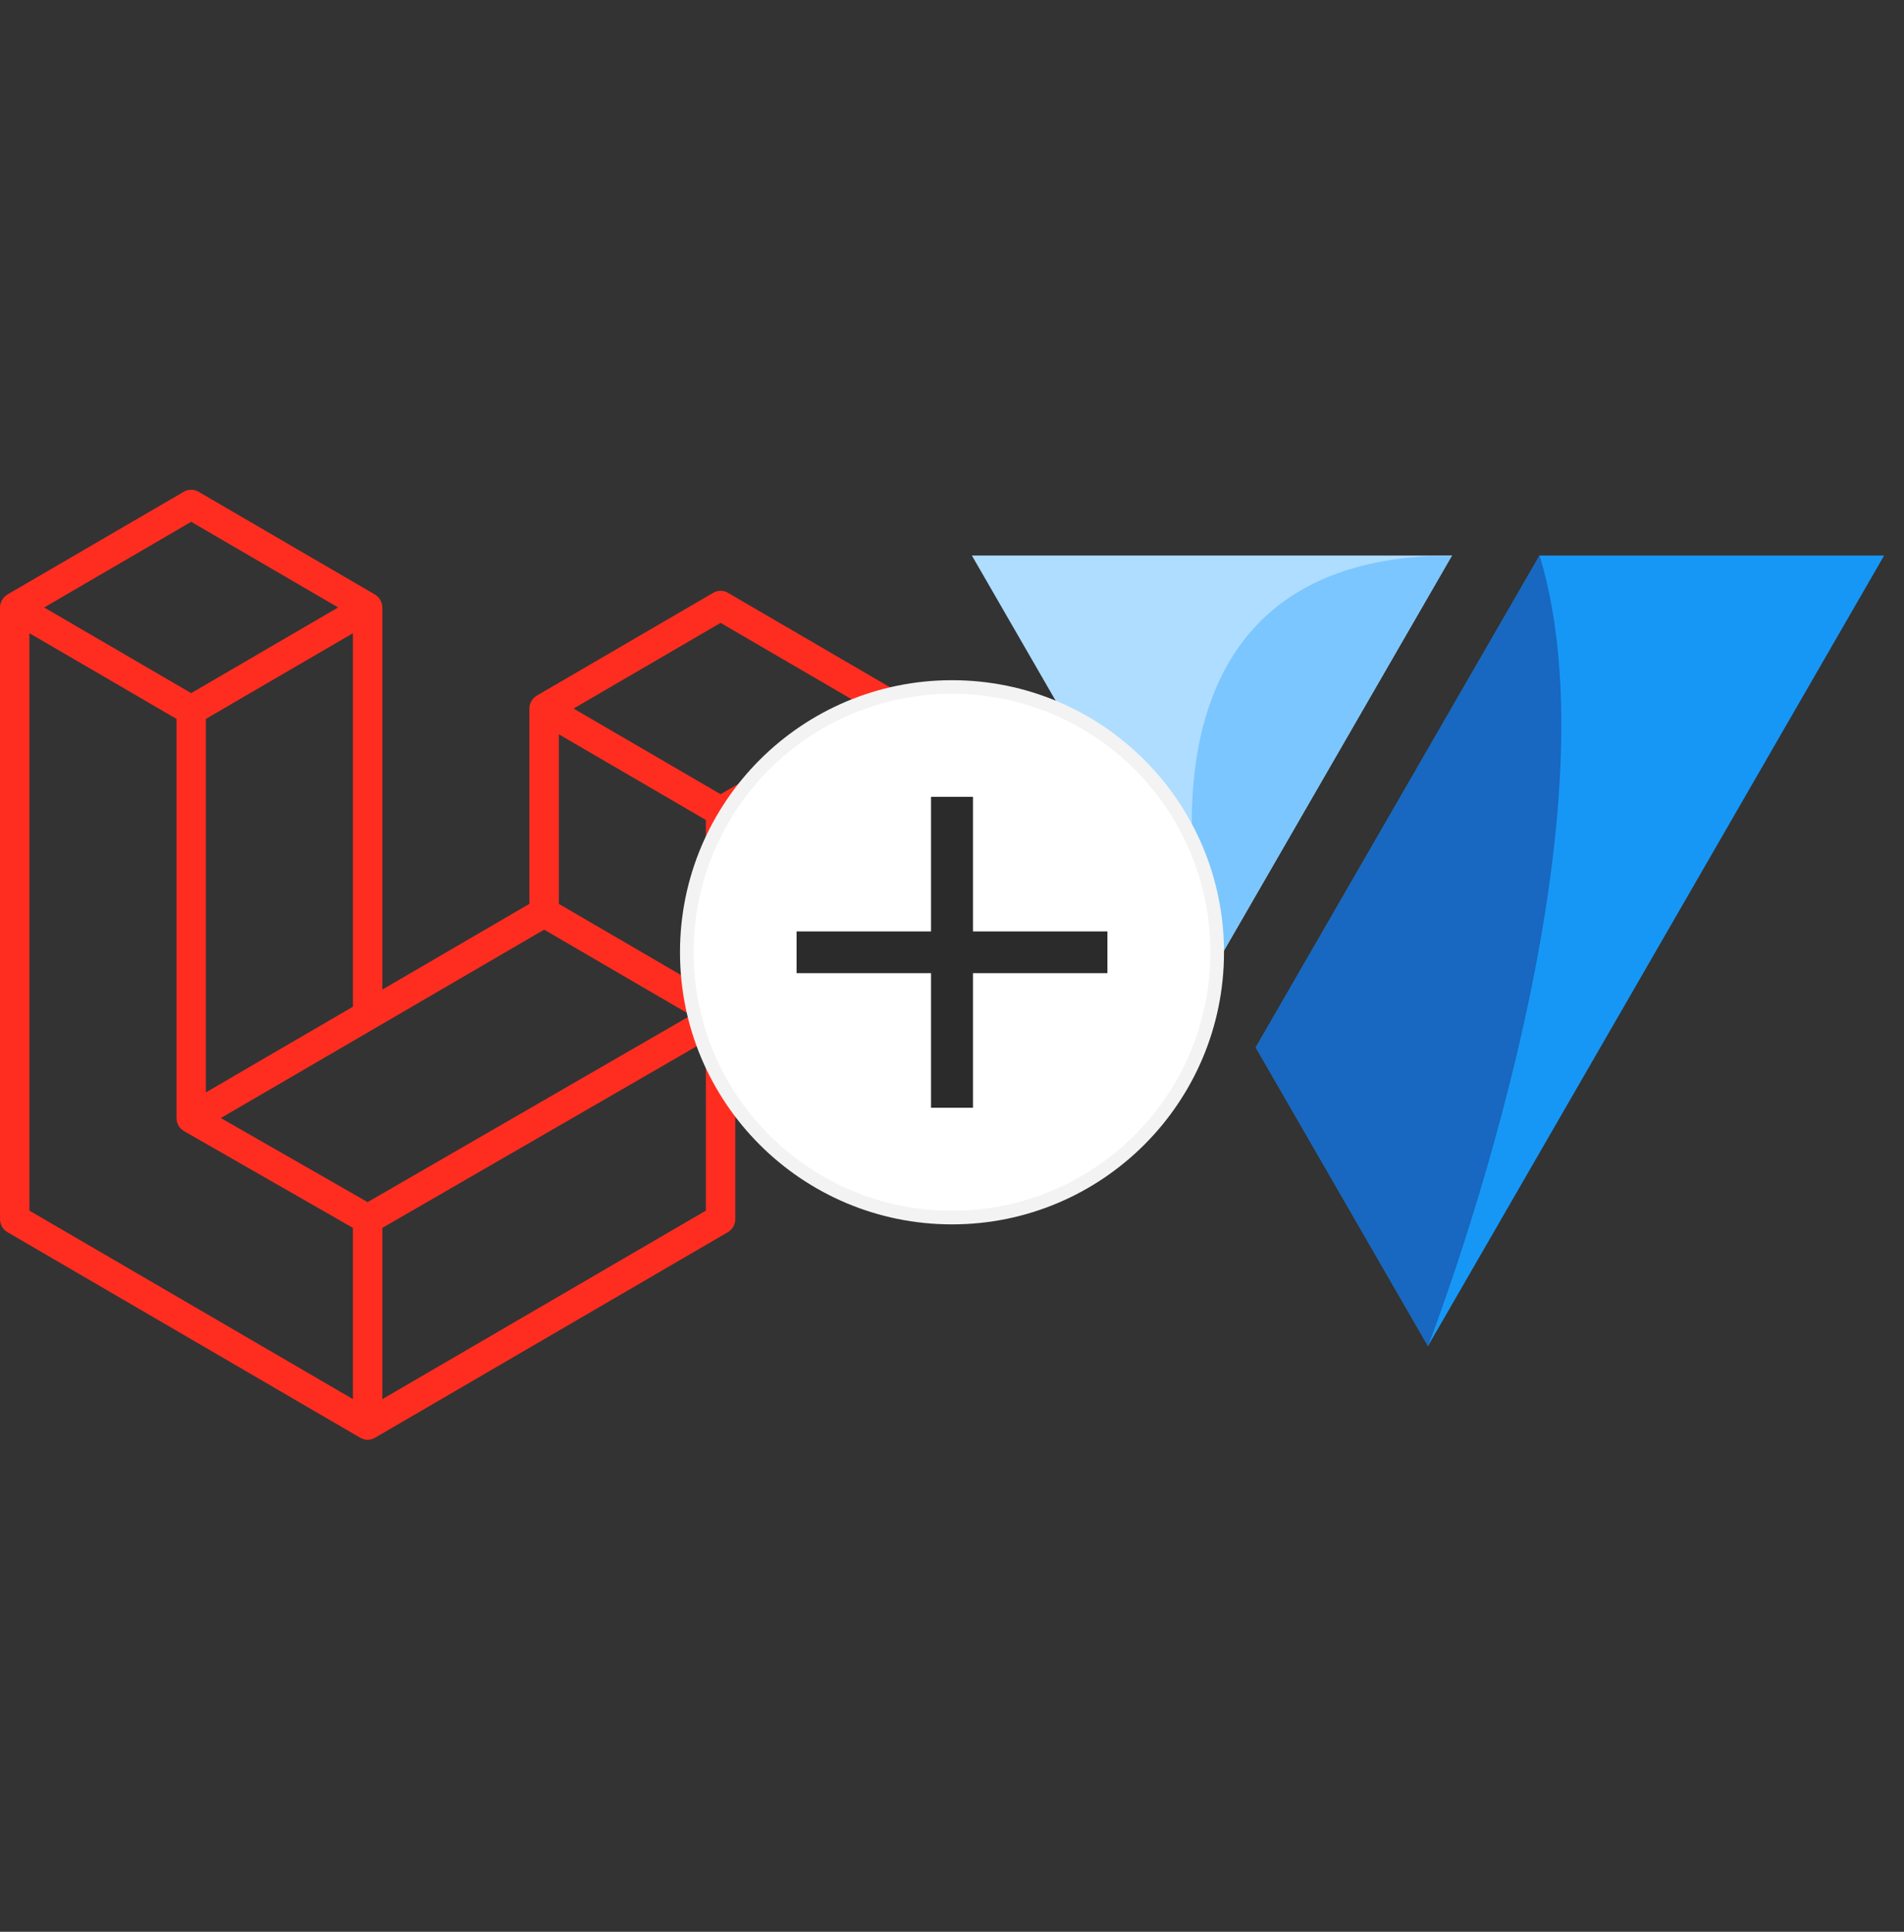
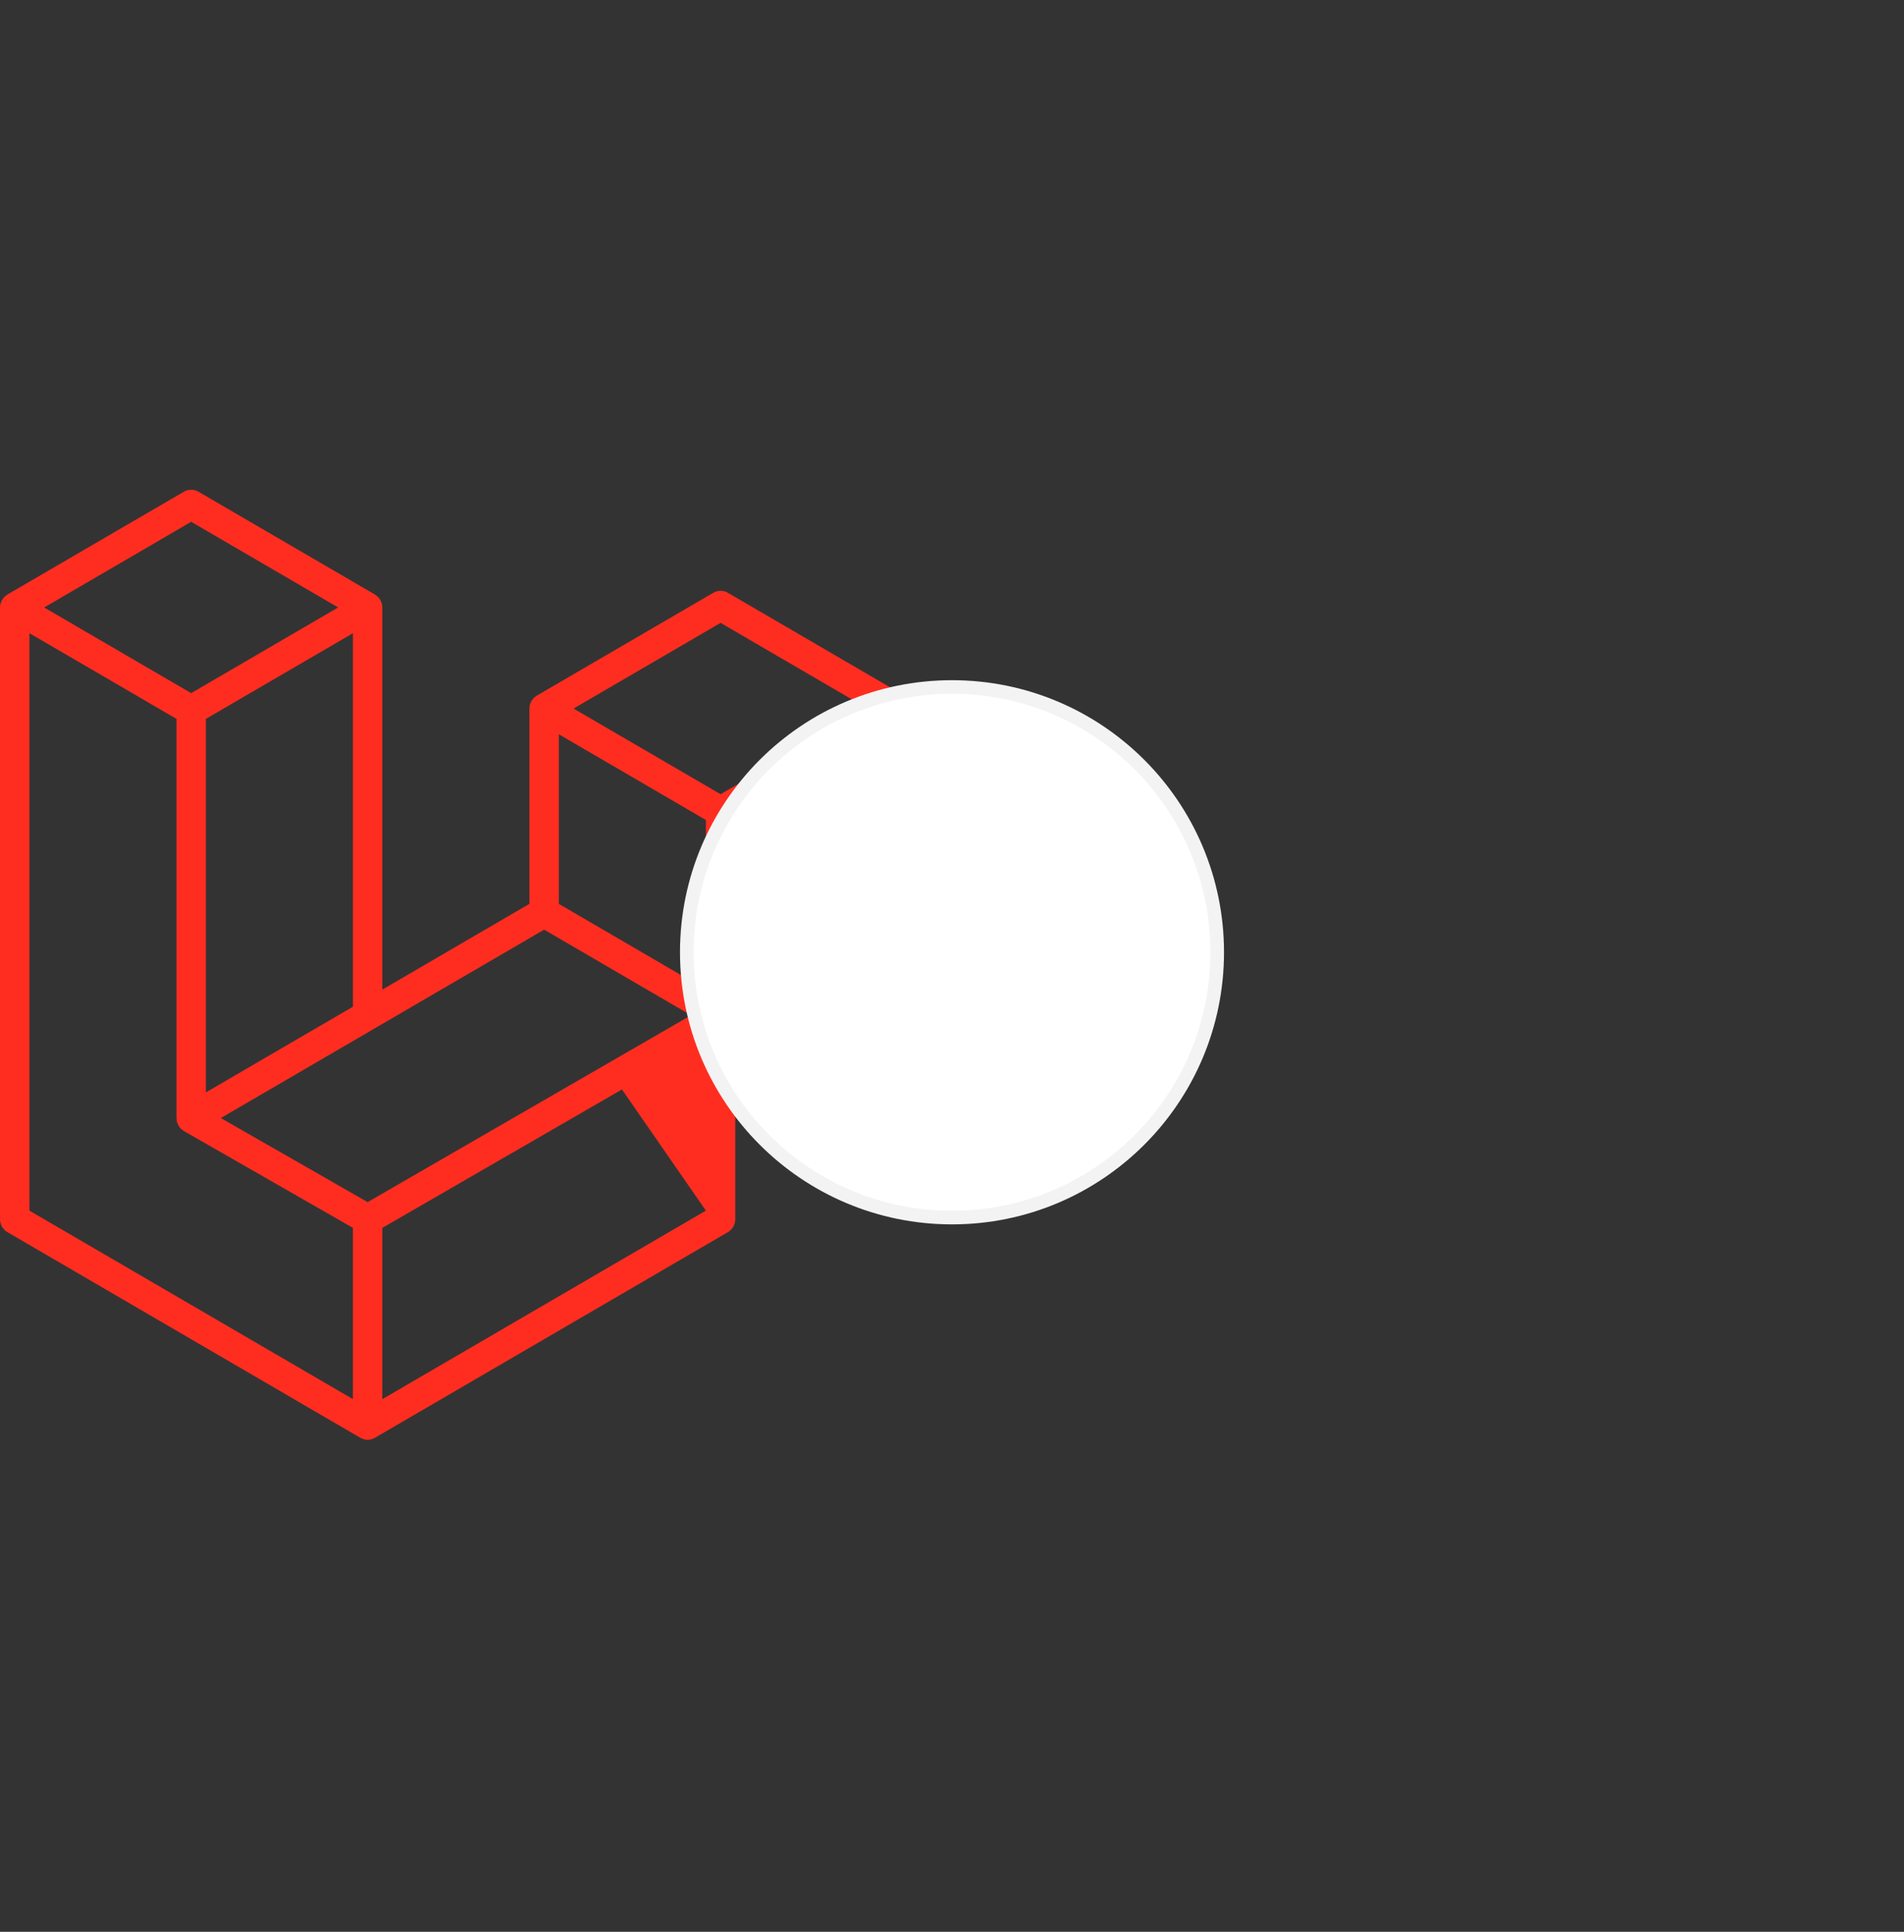
<svg xmlns="http://www.w3.org/2000/svg" width="70" height="71" viewBox="0 0 70 71" fill="none">
  <rect x="0" y="0" width="70" height="71" fill="#333333" stroke="none" />
-   <path d="M33.502 25.899C33.514 25.946 33.52 25.994 33.52 26.042V33.536C33.52 33.732 33.417 33.913 33.249 34.011L27.032 37.633V44.811C27.032 44.907 27.007 45.001 26.96 45.084C26.913 45.168 26.845 45.237 26.762 45.285L13.785 52.844C13.755 52.861 13.723 52.872 13.691 52.884C13.678 52.888 13.667 52.895 13.654 52.899C13.564 52.923 13.468 52.923 13.377 52.899C13.363 52.895 13.349 52.886 13.335 52.881C13.305 52.87 13.274 52.861 13.246 52.844L0.271 45.285C0.189 45.237 0.121 45.168 0.073 45.085C0.025 45.002 7.57833e-05 44.907 0 44.811L0 22.327C0 22.277 0.007 22.229 0.019 22.183C0.023 22.167 0.032 22.153 0.038 22.137C0.048 22.109 0.057 22.079 0.072 22.053C0.082 22.035 0.097 22.02 0.109 22.004C0.125 21.982 0.139 21.96 0.157 21.941C0.173 21.925 0.193 21.913 0.211 21.899C0.23 21.883 0.248 21.865 0.27 21.852L6.758 18.073C6.84 18.025 6.933 18 7.028 18C7.123 18 7.216 18.025 7.298 18.073L13.786 21.852H13.787C13.809 21.866 13.827 21.883 13.847 21.899C13.864 21.913 13.884 21.925 13.899 21.94C13.918 21.96 13.932 21.982 13.948 22.004C13.959 22.02 13.975 22.035 13.984 22.053C14 22.08 14.008 22.109 14.019 22.137C14.025 22.153 14.034 22.167 14.038 22.184C14.051 22.23 14.057 22.278 14.057 22.327V36.37L19.463 33.22V26.041C19.463 25.993 19.47 25.945 19.482 25.899C19.487 25.883 19.496 25.868 19.501 25.853C19.512 25.824 19.521 25.794 19.536 25.768C19.546 25.75 19.561 25.736 19.573 25.719C19.589 25.698 19.602 25.675 19.621 25.656C19.637 25.64 19.656 25.628 19.674 25.615C19.694 25.598 19.712 25.581 19.733 25.568L26.222 21.788C26.304 21.74 26.397 21.715 26.492 21.715C26.587 21.715 26.68 21.74 26.762 21.788L33.25 25.568C33.273 25.581 33.29 25.598 33.31 25.614C33.327 25.628 33.347 25.64 33.362 25.655C33.381 25.675 33.395 25.698 33.411 25.719C33.423 25.736 33.438 25.75 33.448 25.768C33.463 25.794 33.472 25.824 33.483 25.853C33.489 25.868 33.498 25.883 33.502 25.899ZM32.439 33.22V26.988L30.169 28.31L27.032 30.138V36.37L32.439 33.22ZM25.951 44.495V38.258L22.866 40.041L14.057 45.129V51.424L25.951 44.495ZM1.081 23.273V44.495L12.975 51.423V45.129L6.762 41.571L6.76 41.57L6.757 41.568C6.736 41.556 6.718 41.538 6.699 41.523C6.682 41.51 6.662 41.499 6.648 41.483L6.646 41.481C6.629 41.465 6.617 41.443 6.602 41.424C6.588 41.406 6.572 41.39 6.561 41.371L6.561 41.369C6.548 41.348 6.541 41.324 6.532 41.301C6.523 41.28 6.512 41.261 6.506 41.239C6.5 41.213 6.499 41.185 6.496 41.158C6.493 41.138 6.488 41.117 6.488 41.097V26.422L3.352 24.594L1.081 23.273V23.273ZM7.029 19.178L1.624 22.327L7.028 25.475L12.432 22.326L7.028 19.178H7.029ZM9.84 38.826L12.976 37V23.273L10.706 24.595L7.569 26.422V40.15L9.84 38.826ZM26.492 22.893L21.087 26.042L26.492 29.19L31.896 26.041L26.492 22.893ZM25.951 30.138L22.815 28.31L20.545 26.988V33.22L23.68 35.047L25.951 36.37L25.951 30.138ZM13.515 44.182L21.443 39.603L25.405 37.315L20.005 34.168L13.786 37.791L8.119 41.092L13.515 44.182Z" fill="#FF2D20" />
+   <path d="M33.502 25.899C33.514 25.946 33.52 25.994 33.52 26.042V33.536C33.52 33.732 33.417 33.913 33.249 34.011L27.032 37.633V44.811C27.032 44.907 27.007 45.001 26.96 45.084C26.913 45.168 26.845 45.237 26.762 45.285L13.785 52.844C13.755 52.861 13.723 52.872 13.691 52.884C13.678 52.888 13.667 52.895 13.654 52.899C13.564 52.923 13.468 52.923 13.377 52.899C13.363 52.895 13.349 52.886 13.335 52.881C13.305 52.87 13.274 52.861 13.246 52.844L0.271 45.285C0.189 45.237 0.121 45.168 0.073 45.085C0.025 45.002 7.57833e-05 44.907 0 44.811L0 22.327C0 22.277 0.007 22.229 0.019 22.183C0.023 22.167 0.032 22.153 0.038 22.137C0.048 22.109 0.057 22.079 0.072 22.053C0.082 22.035 0.097 22.02 0.109 22.004C0.125 21.982 0.139 21.96 0.157 21.941C0.173 21.925 0.193 21.913 0.211 21.899C0.23 21.883 0.248 21.865 0.27 21.852L6.758 18.073C6.84 18.025 6.933 18 7.028 18C7.123 18 7.216 18.025 7.298 18.073L13.786 21.852H13.787C13.809 21.866 13.827 21.883 13.847 21.899C13.864 21.913 13.884 21.925 13.899 21.94C13.918 21.96 13.932 21.982 13.948 22.004C13.959 22.02 13.975 22.035 13.984 22.053C14 22.08 14.008 22.109 14.019 22.137C14.025 22.153 14.034 22.167 14.038 22.184C14.051 22.23 14.057 22.278 14.057 22.327V36.37L19.463 33.22V26.041C19.463 25.993 19.47 25.945 19.482 25.899C19.487 25.883 19.496 25.868 19.501 25.853C19.512 25.824 19.521 25.794 19.536 25.768C19.546 25.75 19.561 25.736 19.573 25.719C19.589 25.698 19.602 25.675 19.621 25.656C19.637 25.64 19.656 25.628 19.674 25.615C19.694 25.598 19.712 25.581 19.733 25.568L26.222 21.788C26.304 21.74 26.397 21.715 26.492 21.715C26.587 21.715 26.68 21.74 26.762 21.788L33.25 25.568C33.273 25.581 33.29 25.598 33.31 25.614C33.327 25.628 33.347 25.64 33.362 25.655C33.381 25.675 33.395 25.698 33.411 25.719C33.423 25.736 33.438 25.75 33.448 25.768C33.463 25.794 33.472 25.824 33.483 25.853C33.489 25.868 33.498 25.883 33.502 25.899ZM32.439 33.22V26.988L30.169 28.31L27.032 30.138V36.37L32.439 33.22ZM25.951 44.495L22.866 40.041L14.057 45.129V51.424L25.951 44.495ZM1.081 23.273V44.495L12.975 51.423V45.129L6.762 41.571L6.76 41.57L6.757 41.568C6.736 41.556 6.718 41.538 6.699 41.523C6.682 41.51 6.662 41.499 6.648 41.483L6.646 41.481C6.629 41.465 6.617 41.443 6.602 41.424C6.588 41.406 6.572 41.39 6.561 41.371L6.561 41.369C6.548 41.348 6.541 41.324 6.532 41.301C6.523 41.28 6.512 41.261 6.506 41.239C6.5 41.213 6.499 41.185 6.496 41.158C6.493 41.138 6.488 41.117 6.488 41.097V26.422L3.352 24.594L1.081 23.273V23.273ZM7.029 19.178L1.624 22.327L7.028 25.475L12.432 22.326L7.028 19.178H7.029ZM9.84 38.826L12.976 37V23.273L10.706 24.595L7.569 26.422V40.15L9.84 38.826ZM26.492 22.893L21.087 26.042L26.492 29.19L31.896 26.041L26.492 22.893ZM25.951 30.138L22.815 28.31L20.545 26.988V33.22L23.68 35.047L25.951 36.37L25.951 30.138ZM13.515 44.182L21.443 39.603L25.405 37.315L20.005 34.168L13.786 37.791L8.119 41.092L13.515 44.182Z" fill="#FF2D20" />
  <mask id="mask0_128_1621" style="mask-type:alpha" maskUnits="userSpaceOnUse" x="0" y="18" width="34" height="35">
-     <path d="M33.502 25.899C33.514 25.946 33.52 25.994 33.52 26.042V33.536C33.52 33.732 33.417 33.913 33.249 34.011L27.032 37.633V44.811C27.032 44.907 27.007 45.001 26.96 45.084C26.913 45.168 26.845 45.237 26.762 45.285L13.785 52.844C13.755 52.861 13.723 52.872 13.691 52.884C13.678 52.888 13.667 52.895 13.654 52.899C13.564 52.923 13.468 52.923 13.377 52.899C13.363 52.895 13.349 52.886 13.335 52.881C13.305 52.87 13.274 52.861 13.246 52.844L0.271 45.285C0.189 45.237 0.121 45.168 0.073 45.085C0.025 45.002 7.57833e-05 44.907 0 44.811L0 22.327C0 22.277 0.007 22.229 0.019 22.183C0.023 22.167 0.032 22.153 0.038 22.137C0.048 22.109 0.057 22.079 0.072 22.053C0.082 22.035 0.097 22.02 0.109 22.004C0.125 21.982 0.139 21.96 0.157 21.941C0.173 21.925 0.193 21.913 0.211 21.899C0.23 21.883 0.248 21.865 0.27 21.852L6.758 18.073C6.84 18.025 6.933 18 7.028 18C7.123 18 7.216 18.025 7.298 18.073L13.786 21.852H13.787C13.809 21.866 13.827 21.883 13.847 21.899C13.864 21.913 13.884 21.925 13.899 21.94C13.918 21.96 13.932 21.982 13.948 22.004C13.959 22.02 13.975 22.035 13.984 22.053C14 22.08 14.008 22.109 14.019 22.137C14.025 22.153 14.034 22.167 14.038 22.184C14.051 22.23 14.057 22.278 14.057 22.327V36.37L19.463 33.22V26.041C19.463 25.993 19.47 25.945 19.482 25.899C19.487 25.883 19.496 25.868 19.501 25.853C19.512 25.824 19.521 25.794 19.536 25.768C19.546 25.75 19.561 25.736 19.573 25.719C19.589 25.698 19.602 25.675 19.621 25.656C19.637 25.64 19.656 25.628 19.674 25.615C19.694 25.598 19.712 25.581 19.733 25.568L26.222 21.788C26.304 21.74 26.397 21.715 26.492 21.715C26.587 21.715 26.68 21.74 26.762 21.788L33.25 25.568C33.273 25.581 33.29 25.598 33.31 25.614C33.327 25.628 33.347 25.64 33.362 25.655C33.381 25.675 33.395 25.698 33.411 25.719C33.423 25.736 33.438 25.75 33.448 25.768C33.463 25.794 33.472 25.824 33.483 25.853C33.489 25.868 33.498 25.883 33.502 25.899ZM32.439 33.22V26.988L30.169 28.31L27.032 30.138V36.37L32.439 33.22ZM25.951 44.495V38.258L22.866 40.041L14.057 45.129V51.424L25.951 44.495ZM1.081 23.273V44.495L12.975 51.423V45.129L6.762 41.571L6.76 41.57L6.757 41.568C6.736 41.556 6.718 41.538 6.699 41.523C6.682 41.51 6.662 41.499 6.648 41.483L6.646 41.481C6.629 41.465 6.617 41.443 6.602 41.424C6.588 41.406 6.572 41.39 6.561 41.371L6.561 41.369C6.548 41.348 6.541 41.324 6.532 41.301C6.523 41.28 6.512 41.261 6.506 41.239C6.5 41.213 6.499 41.185 6.496 41.158C6.493 41.138 6.488 41.117 6.488 41.097V26.422L3.352 24.594L1.081 23.273V23.273ZM7.029 19.178L1.624 22.327L7.028 25.475L12.432 22.326L7.028 19.178H7.029ZM9.84 38.826L12.976 37V23.273L10.706 24.595L7.569 26.422V40.15L9.84 38.826ZM26.492 22.893L21.087 26.042L26.492 29.19L31.896 26.041L26.492 22.893ZM25.951 30.138L22.815 28.31L20.545 26.988V33.22L23.68 35.047L25.951 36.37L25.951 30.138ZM13.515 44.182L21.443 39.603L25.405 37.315L20.005 34.168L13.786 37.791L8.119 41.092L13.515 44.182Z" fill="#FF2D20" />
-   </mask>
+     </mask>
  <g mask="url(#mask0_128_1621)">
</g>
  <g clip-path="url(#clip0_128_1621)">
    <path d="M52.855 26.91L46.167 38.497L52.5 49.472L60.887 34.944L69.27 20.417H56.602L52.855 26.91Z" fill="#1697F6" />
    <path d="M44.116 34.944L44.555 35.708L50.812 24.867L53.382 20.417H35.73L44.116 34.944Z" fill="#AEDDFF" />
    <path d="M56.602 20.417C59.772 30.849 52.5 49.472 52.5 49.472L46.167 38.497L56.602 20.417Z" fill="#1867C0" />
    <path d="M53.382 20.417C40.027 20.417 44.555 35.708 44.555 35.708L53.382 20.417Z" fill="#7BC6FF" />
  </g>
  <circle cx="35" cy="35" r="9.75" fill="white" stroke="#F3F3F3" stroke-width="0.5" />
-   <path d="M34.229 40.714V29.286H35.771V40.714H34.229ZM29.286 35.767V34.233H40.714V35.767H29.286Z" fill="#2B2B2B" />
  <defs>
    <clipPath id="clip0_128_1621">
-       <rect width="35" height="30" fill="white" transform="translate(35 20)" />
-     </clipPath>
+       </clipPath>
  </defs>
</svg>